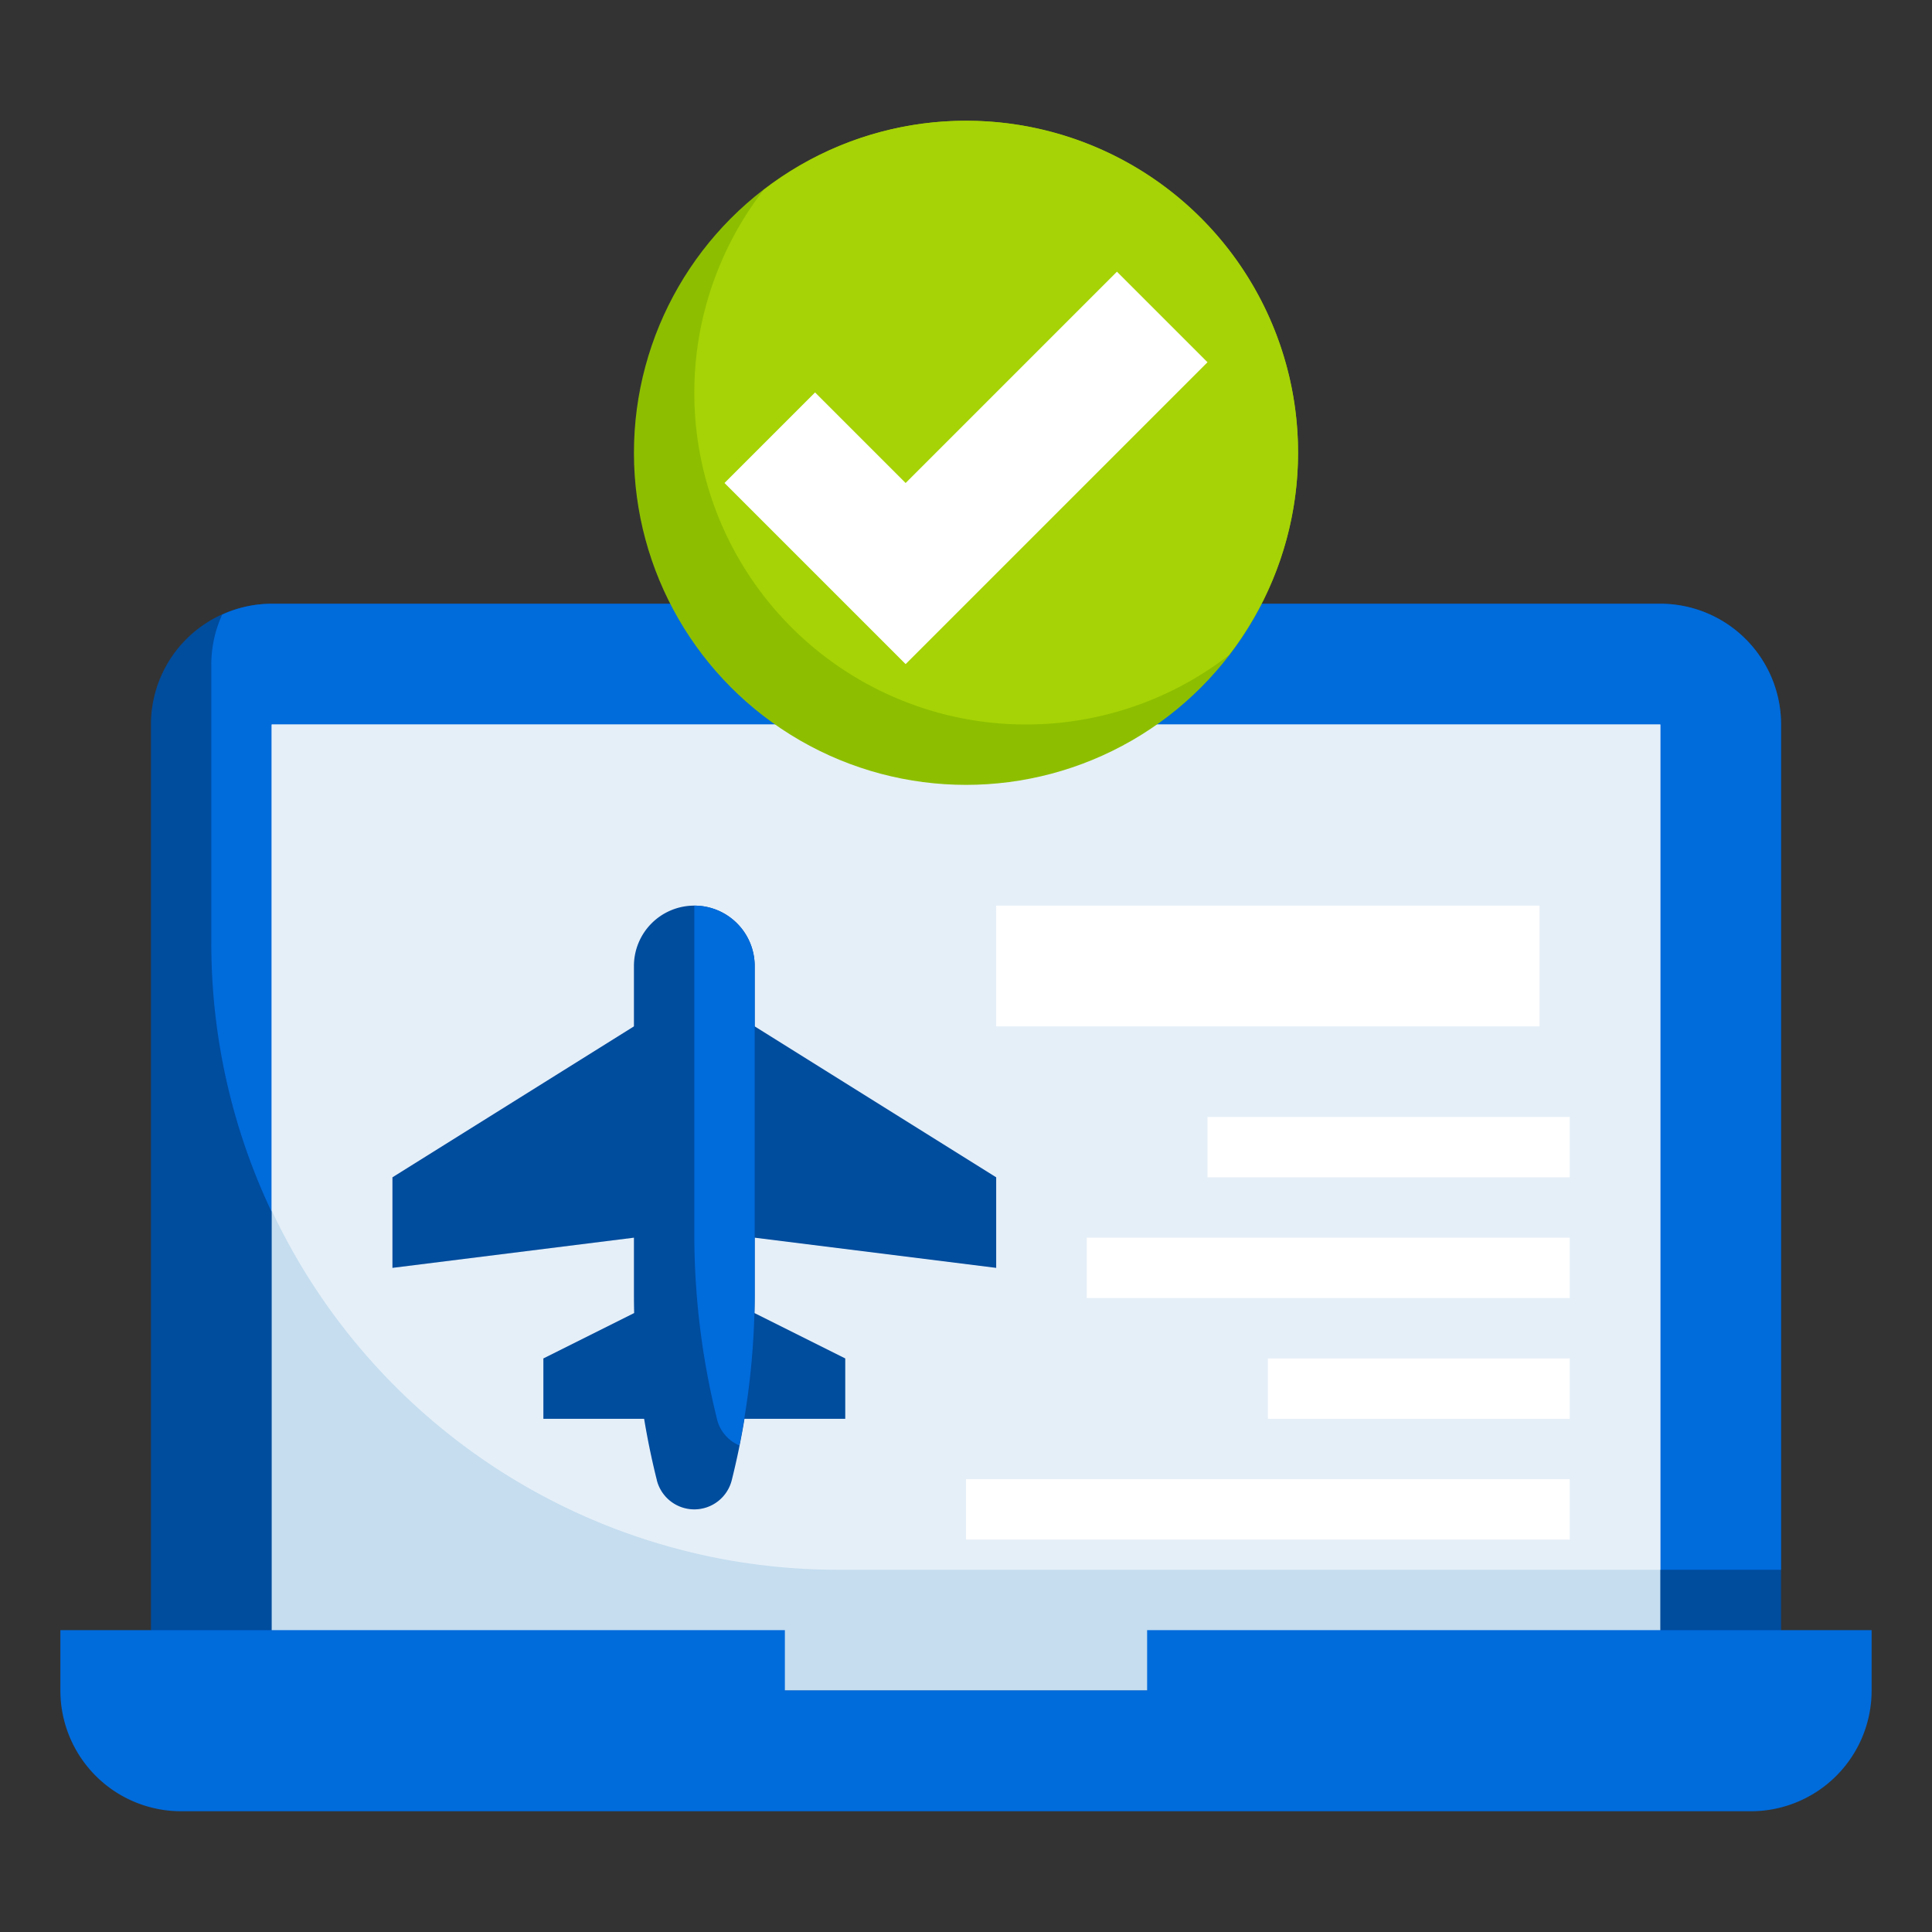
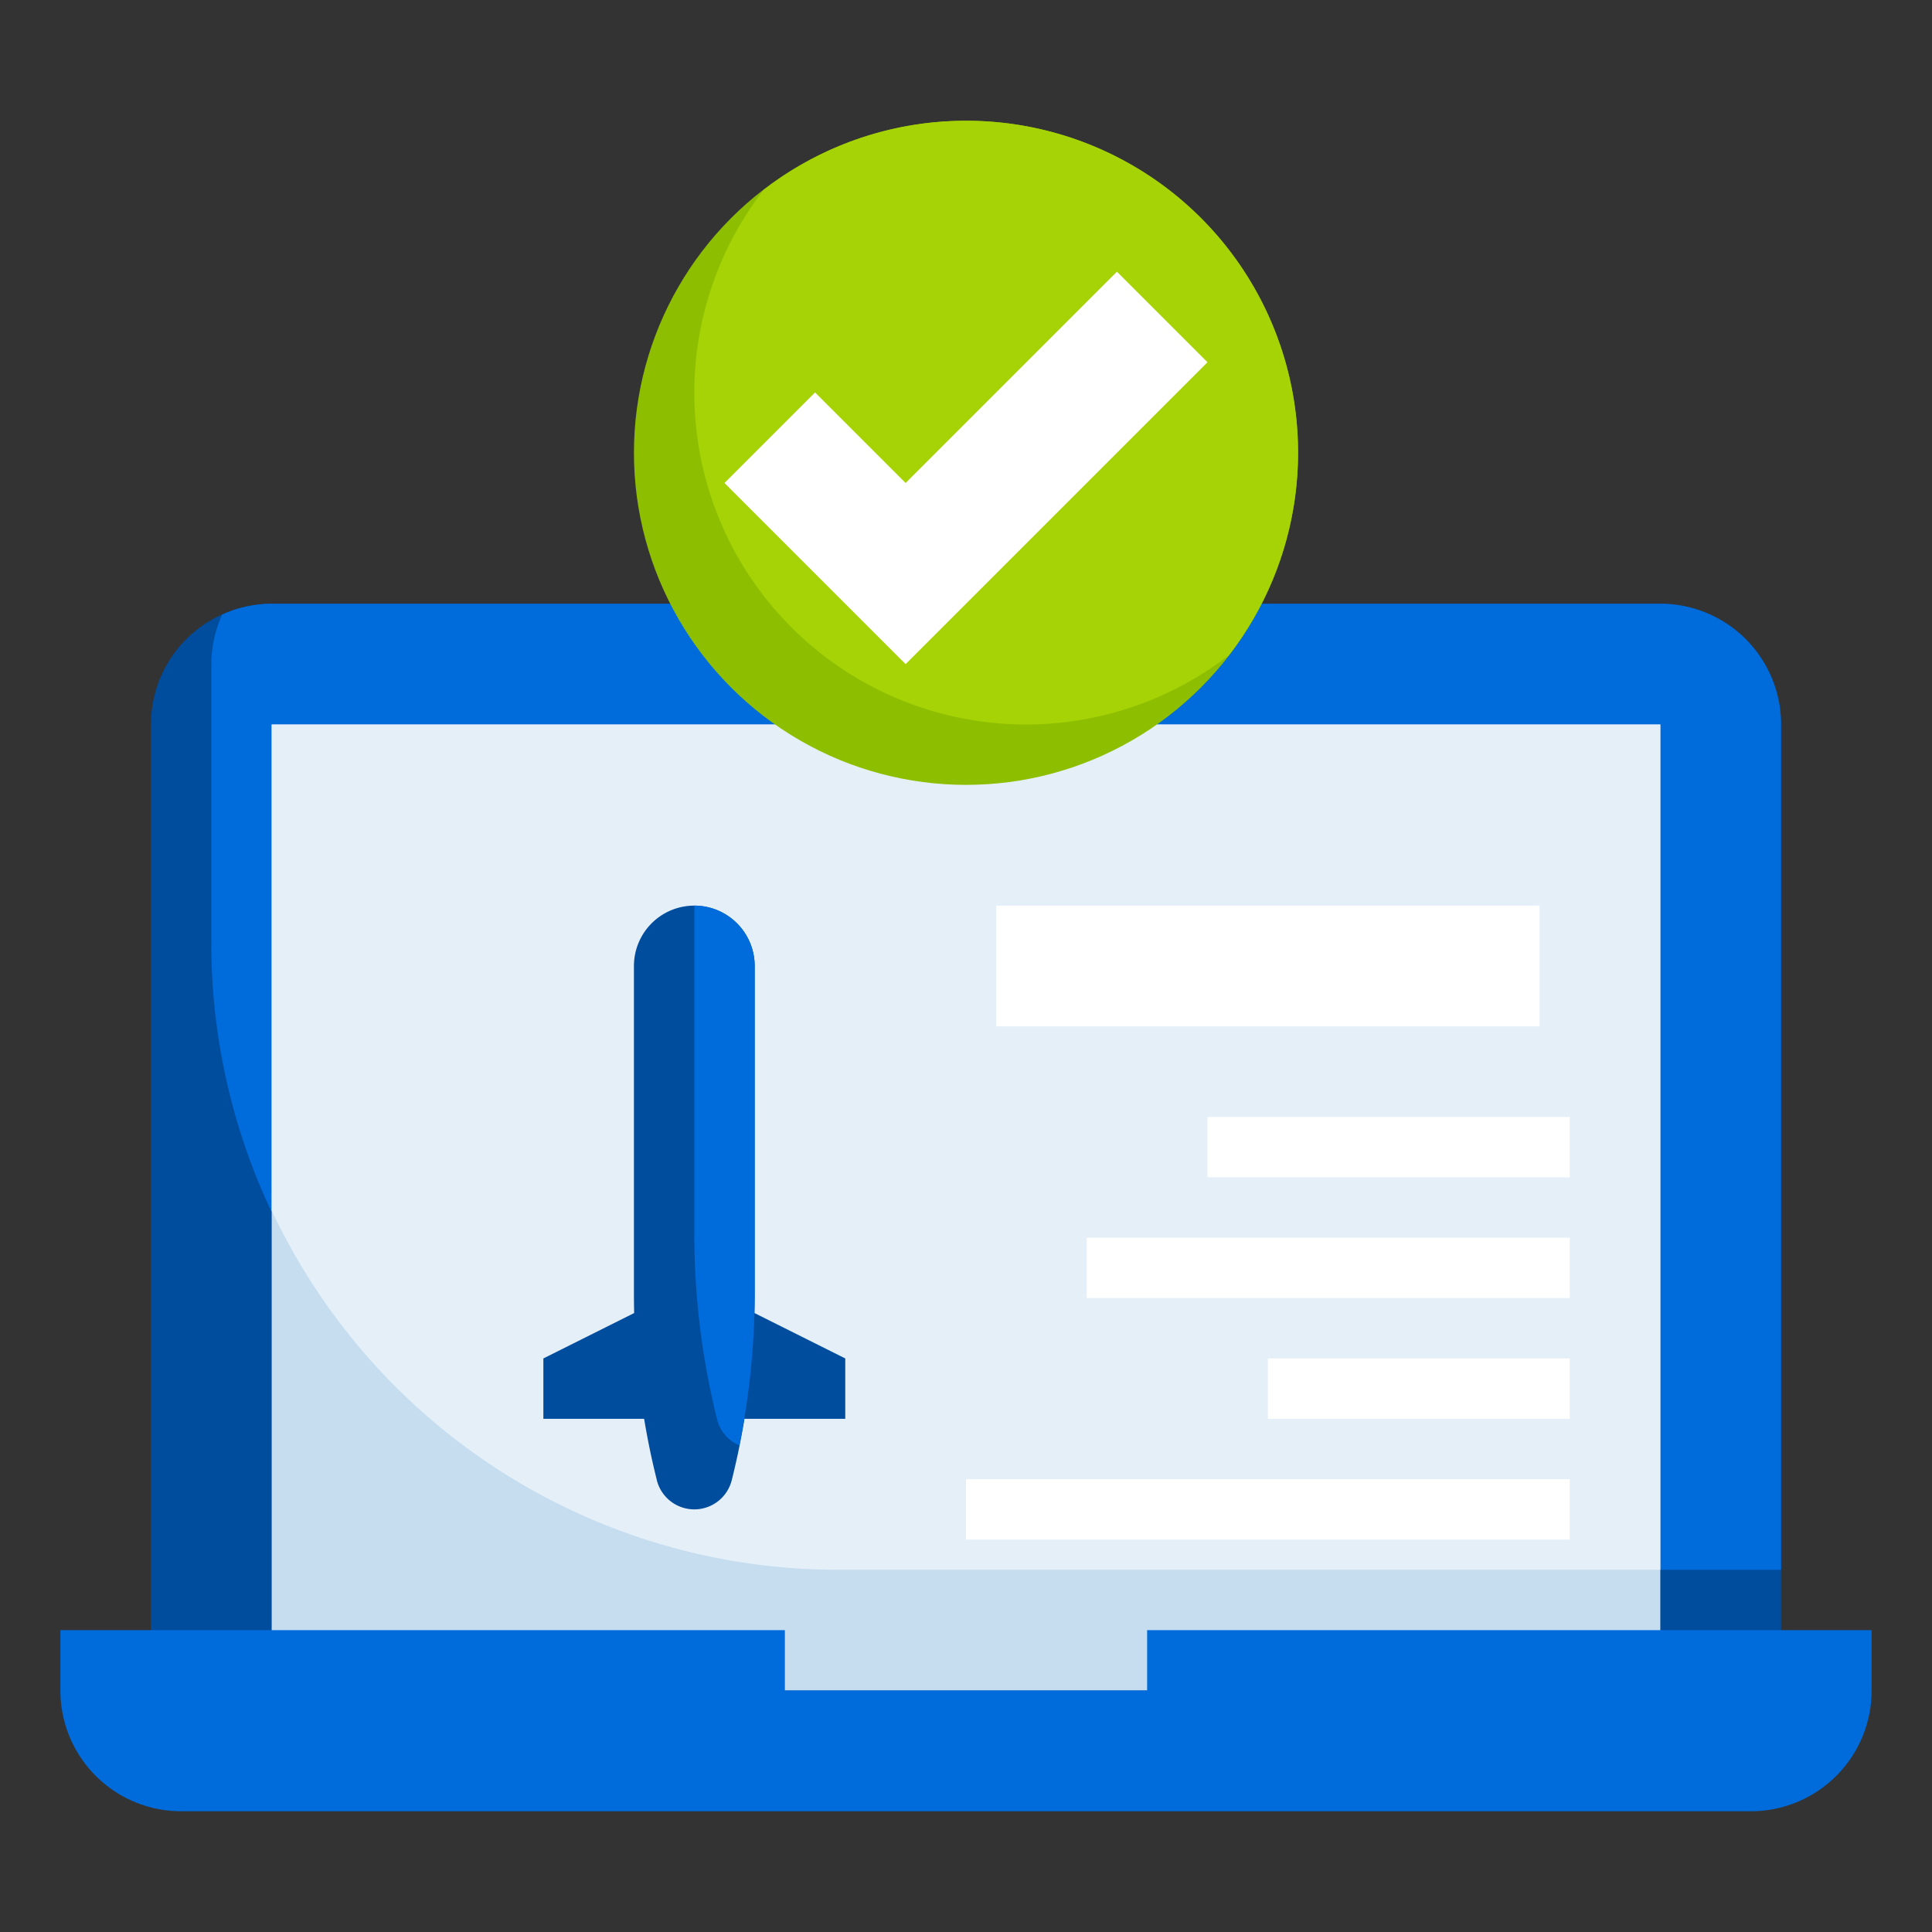
<svg xmlns="http://www.w3.org/2000/svg" height="512" viewBox="0 0 64 64" width="512">
  <rect x="0" y="0" width="64" height="64" fill="#333333" stroke="none" />
  <g id="Layer_13" data-name="Layer 13">
    <path d="m5 57v-33a4 4 0 0 1 4-4h46a4 4 0 0 1 4 4v33z" fill="#004c9d" />
    <path d="m59 24a4 4 0 0 0 -4-4h-46a3.961 3.961 0 0 0 -1.64.36 3.961 3.961 0 0 0 -.36 1.64v9.265a20.736 20.736 0 0 0 20.735 20.735h31.265z" fill="#006bdb" />
    <path d="m9 24h46v32h-46z" fill="#c5ddef" />
    <path d="m55 24h-46v16.1a20.717 20.717 0 0 0 18.735 11.9h27.265z" fill="#e5eff8" />
    <path d="m38 54v2h-12v-2h-24v2a4 4 0 0 0 4 4h52a4 4 0 0 0 4-4v-2z" fill="#006bdb" />
    <g fill="#fff">
      <path d="m33 30h18v4h-18z" />
      <path d="m40 37h12v2h-12z" />
      <path d="m36 41h16v2h-16z" />
      <path d="m42 45h10v2h-10z" />
      <path d="m32 49h20v2h-20z" />
    </g>
-     <path d="m21 34-8 5v3l8-1h4l8 1v-3l-8-5z" fill="#004c9d" />
    <path d="m25 43.5 3 1.5v2h-10v-2l3.006-1.503z" fill="#004c9d" />
    <path d="m24.241 49.03a1.279 1.279 0 0 1 -1.241.97 1.281 1.281 0 0 1 -1.243-.971v-.006a25.307 25.307 0 0 1 -.757-6.139v-10.884a2 2 0 0 1 2-2 2 2 0 0 1 2 2v10.876a25.327 25.327 0 0 1 -.759 6.154z" fill="#004c9d" />
    <path d="m23.755 47.023v.006a1.272 1.272 0 0 0 .736.853 25.335 25.335 0 0 0 .509-5.006v-10.876a2 2 0 0 0 -2-2v10.884a25.307 25.307 0 0 0 .755 6.139z" fill="#006bdb" />
    <circle cx="32" cy="15" fill="#8dbf00" r="11" />
    <path d="m32 4a10.94 10.94 0 0 0 -6.706 2.294 10.987 10.987 0 0 0 15.412 15.412 10.987 10.987 0 0 0 -8.706-17.706z" fill="#a6d305" />
    <path d="m24 16 3-3 3 3 7-7 3 3-10 10z" fill="#fff" />
  </g>
</svg>